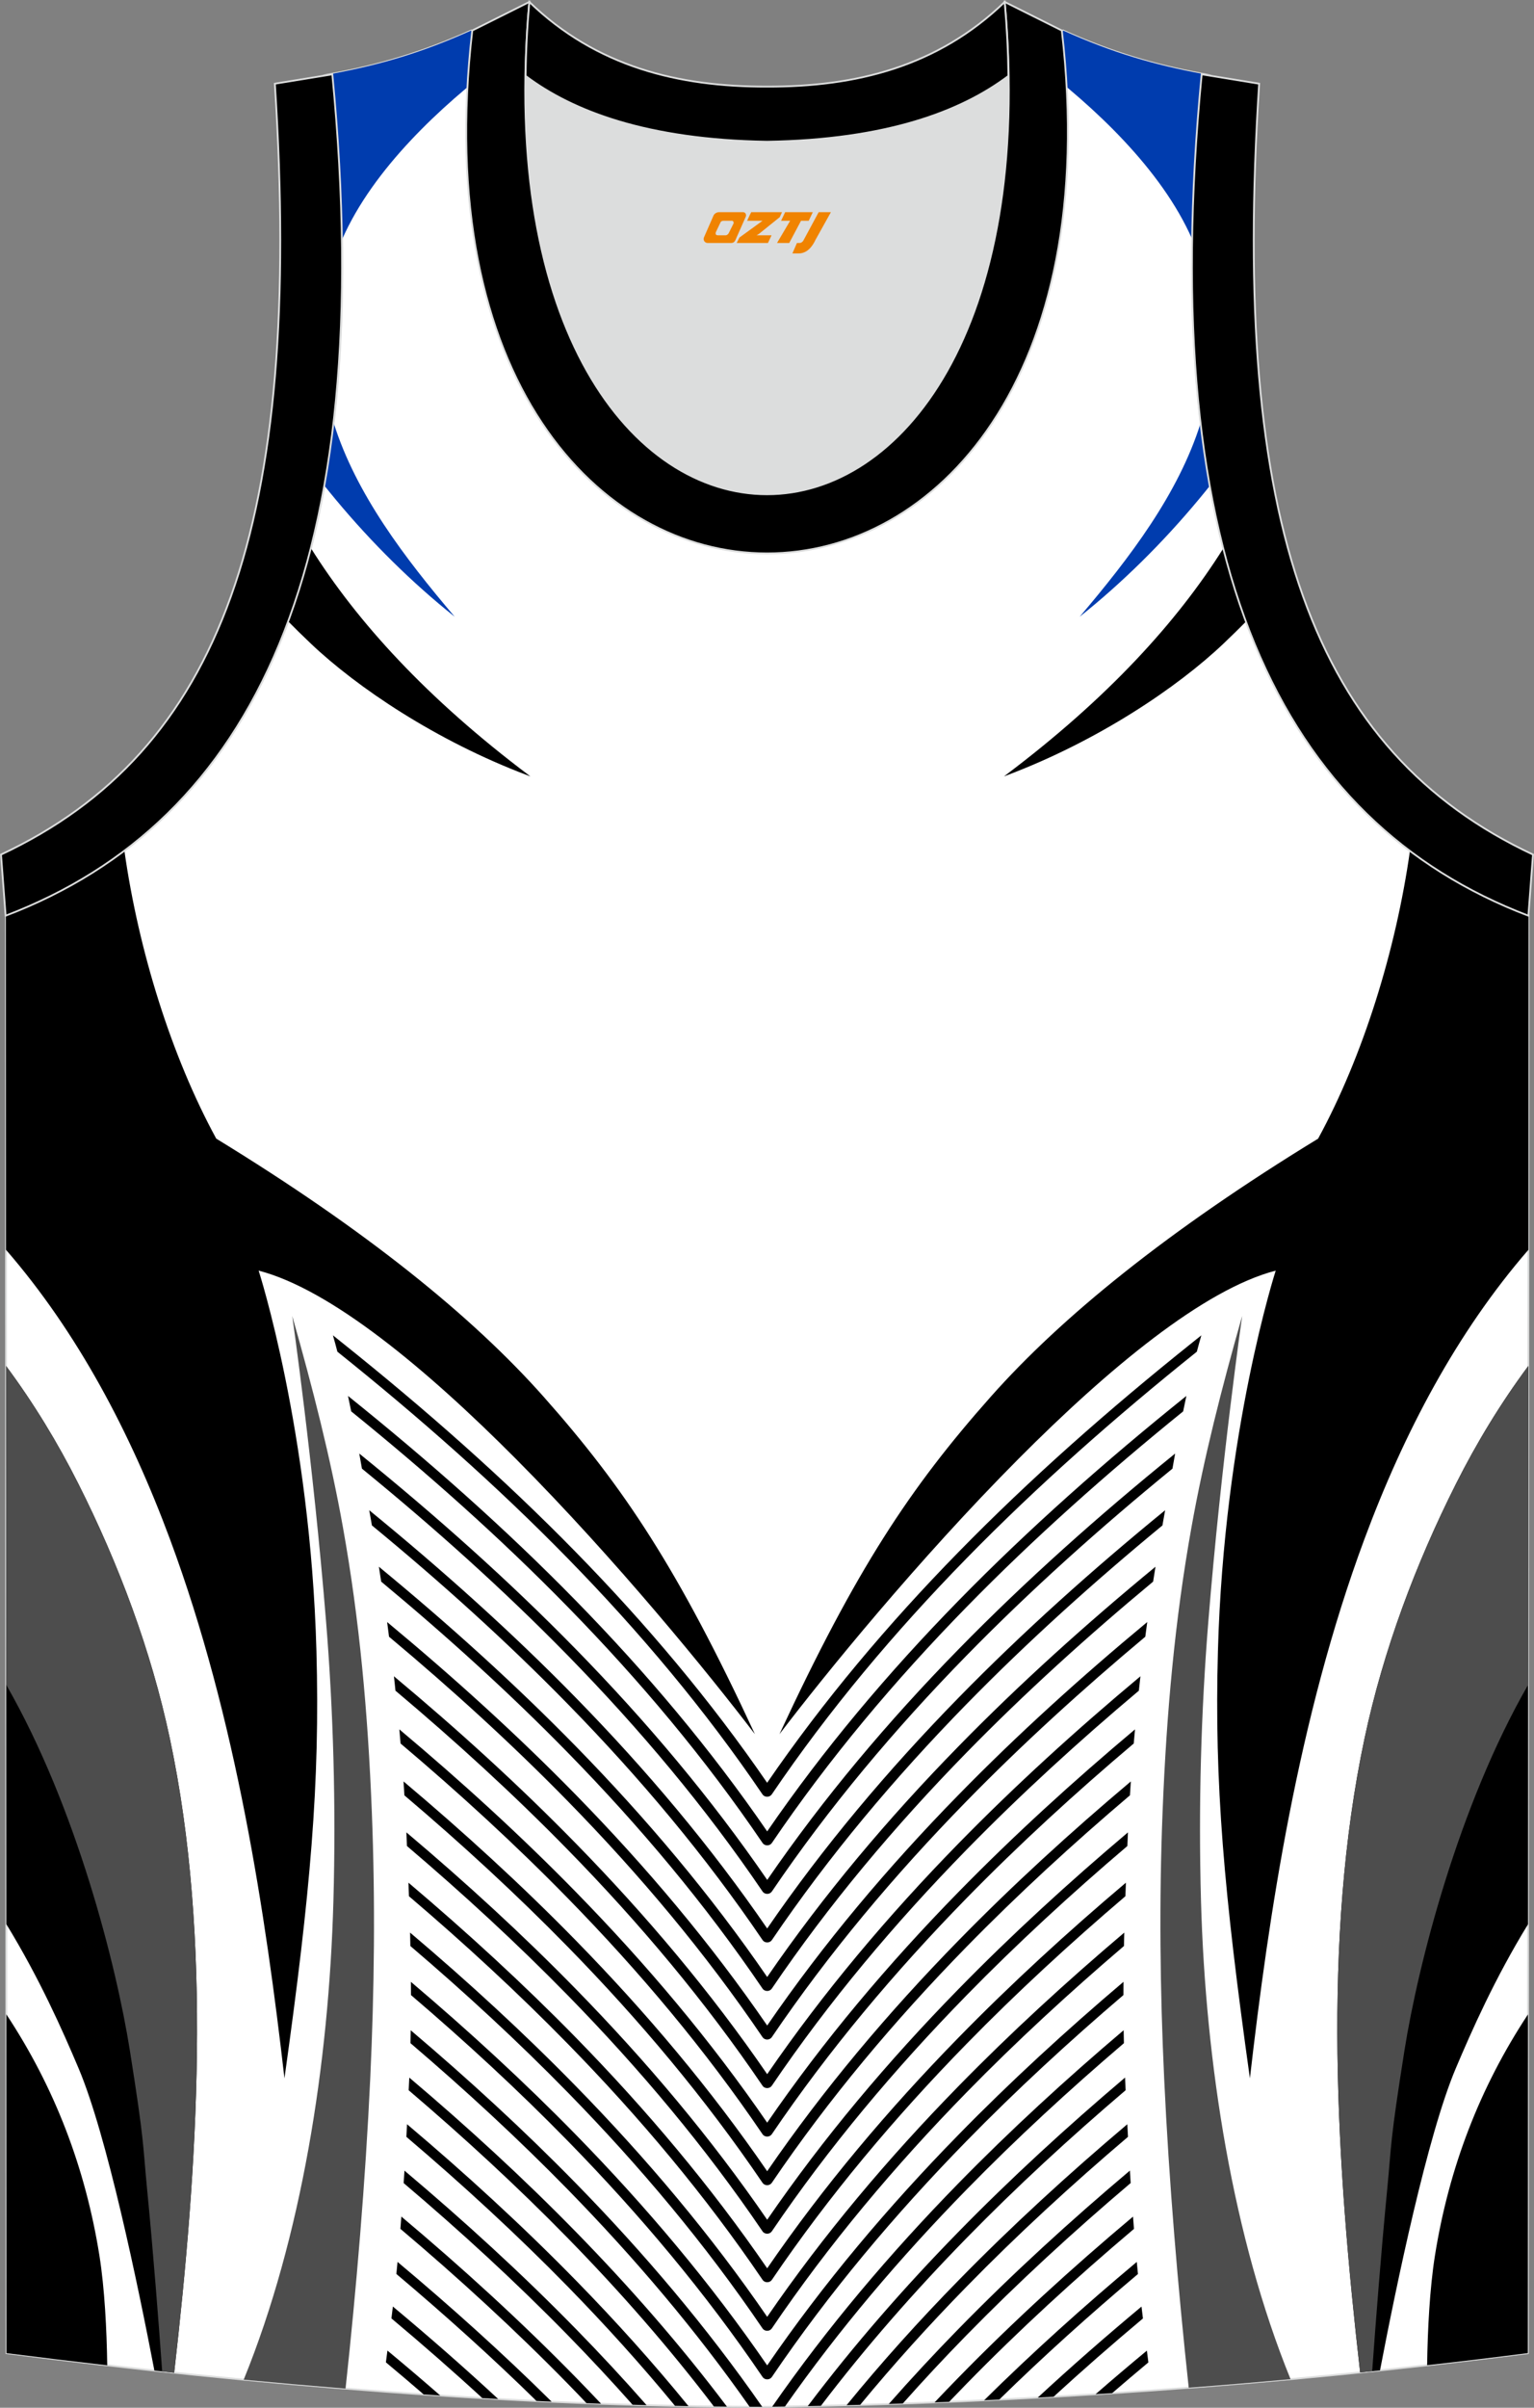
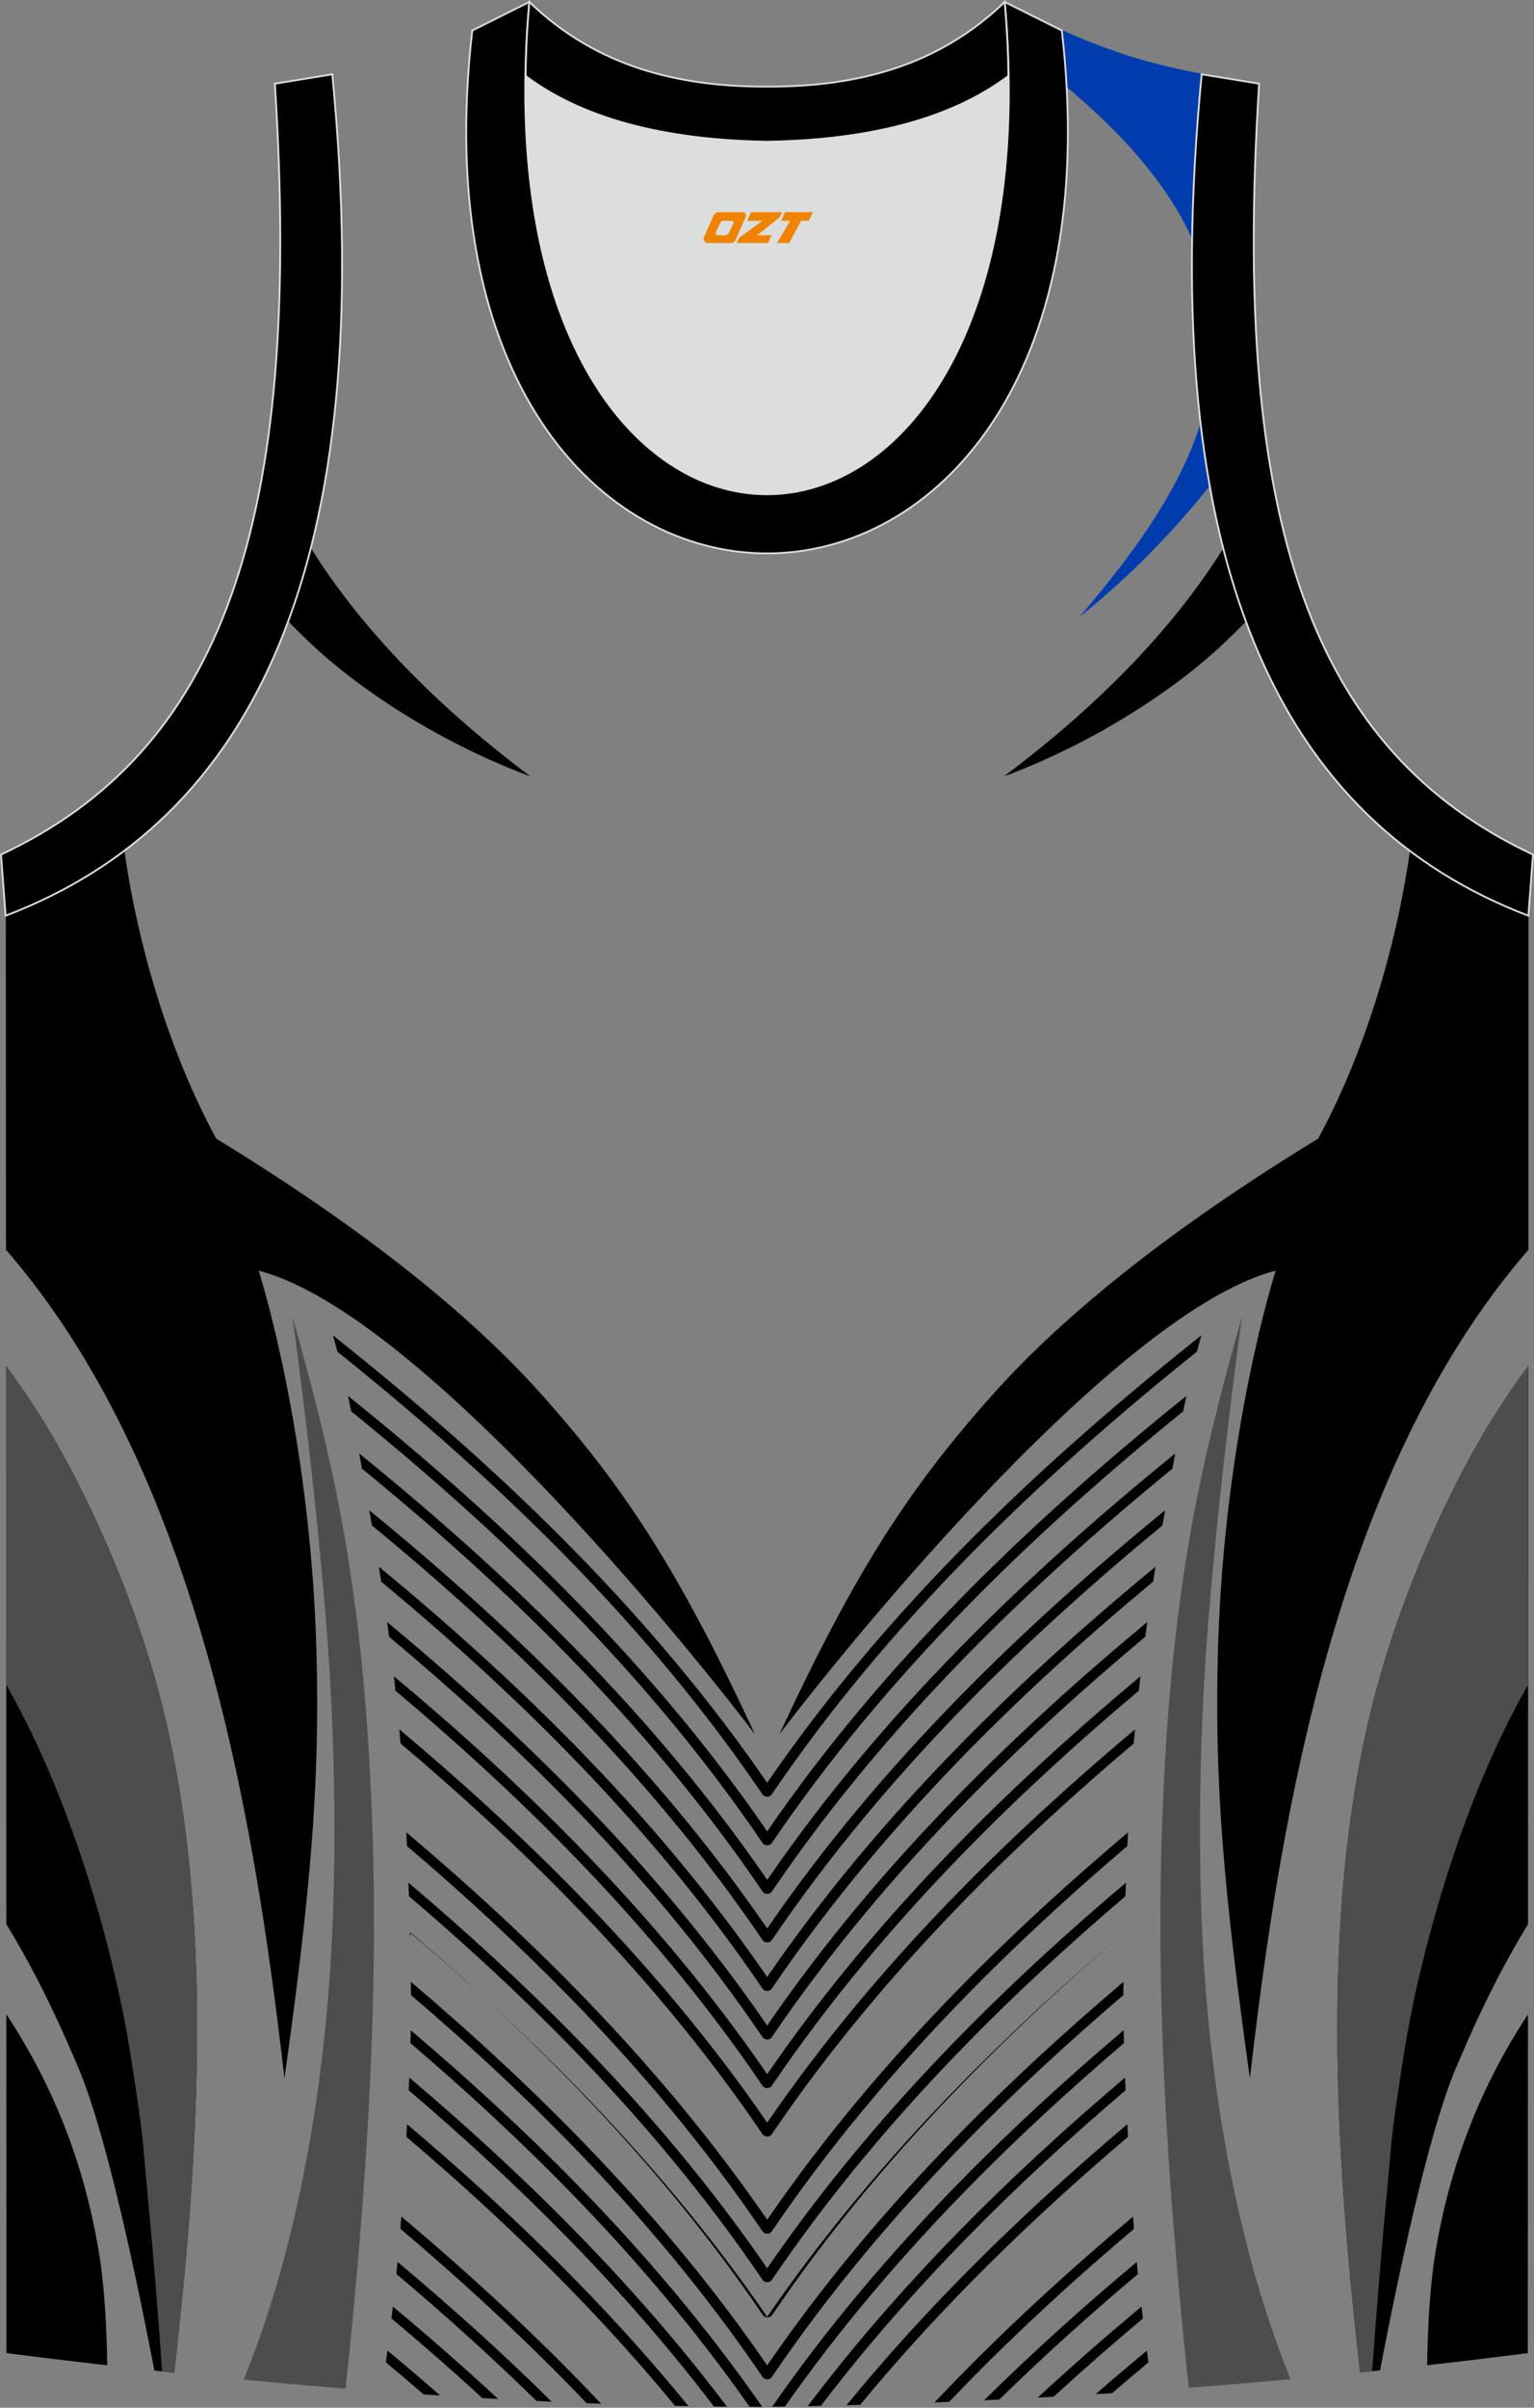
<svg xmlns="http://www.w3.org/2000/svg" version="1.1" id="图层_1" x="0px" y="0px" width="338.74px" height="531.5px" viewBox="0 0 338.72 531.46" enable-background="new 0 0 338.72 531.46" xml:space="preserve">
  <rect x="0" y="0" width="338.72" height="531.46" fill="#808080" stroke="none" />
-   <path fill-rule="evenodd" clip-rule="evenodd" fill="#FFFFFF" stroke="#DCDDDD" stroke-width="0.4" stroke-miterlimit="22.926" d="  M169.38,531.26c0.02,0,0.03,0,0.05,0H169.38L169.38,531.26L169.38,531.26L169.38,531.26L169.38,531.26L169.38,531.26z   M169.43,531.26c57.33-0.83,113.24-4.87,167.93-11.85l0.15-317.37c-54.49-20.76-82.59-77.2-72.14-185.76l0.02,0  c-10.55-1.99-19.59-4.57-30.62-9.53c-8.71,14.7-36.36,24.12-65.37,24.54c-29-0.42-56.66-9.85-65.37-24.54  c-11.05,4.96-20.07,7.55-30.62,9.53h0.02c10.47,108.56-17.65,165-72.14,185.76L1.43,519.4C55.7,526.34,114.77,531.26,169.43,531.26z  " />
  <g>
    <g>
      <path fill-rule="evenodd" clip-rule="evenodd" d="M73.51,294.74l2.17,1.74c18.22,14.57,35.56,29.85,51.5,46.15    c15.53,15.88,29.76,32.75,42.21,50.88c12.45-18.14,26.67-35,42.21-50.88c15.94-16.3,33.28-31.58,51.5-46.15l2.17-1.74    c-0.35,1.2-0.68,2.41-1,3.62c-17.99,14.41-35.11,29.52-50.88,45.64c-15.87,16.23-30.37,33.48-42.97,52.06    c-0.1,0.15-0.24,0.28-0.42,0.38c-0.56,0.3-1.29,0.14-1.63-0.36c-12.61-18.59-27.11-35.85-42.99-52.08    c-15.77-16.13-32.9-31.24-50.88-45.64C74.19,297.15,73.86,295.95,73.51,294.74z" />
      <path fill-rule="evenodd" clip-rule="evenodd" d="M76.84,308.12c17.8,14.29,34.74,29.27,50.35,45.23    c15.53,15.88,29.76,32.75,42.21,50.89c12.45-18.14,26.67-35,42.21-50.89c15.61-15.96,32.55-30.94,50.35-45.23    c-0.24,1.13-0.48,2.27-0.71,3.41c-16.88,13.67-32.96,27.98-47.84,43.2c-15.87,16.23-30.37,33.48-42.97,52.06    c-0.1,0.15-0.24,0.28-0.42,0.38c-0.56,0.3-1.29,0.14-1.63-0.36c-12.61-18.59-27.11-35.85-42.99-52.08    c-14.88-15.22-30.97-29.53-47.85-43.2C77.32,310.39,77.08,309.25,76.84,308.12z" />
      <path fill-rule="evenodd" clip-rule="evenodd" d="M79.33,320.84c16.89,13.69,32.99,28.01,47.87,43.23    c15.53,15.88,29.76,32.75,42.21,50.88c12.45-18.14,26.67-35,42.21-50.88c14.88-15.21,30.97-29.54,47.86-43.23    c-0.2,1.11-0.4,2.22-0.59,3.33c-16.01,13.08-31.29,26.77-45.48,41.27c-15.87,16.23-30.37,33.48-42.97,52.06    c-0.1,0.15-0.24,0.28-0.42,0.38c-0.56,0.3-1.29,0.14-1.63-0.36c-12.61-18.59-27.11-35.85-42.99-52.08    c-14.19-14.5-29.46-28.19-45.48-41.27C79.72,323.06,79.53,321.95,79.33,320.84z" />
      <path fill-rule="evenodd" clip-rule="evenodd" d="M81.53,333.35c16.09,13.15,31.43,26.88,45.66,41.43    c15.53,15.88,29.76,32.75,42.21,50.89c12.45-18.14,26.67-35,42.21-50.89c14.23-14.55,29.57-28.29,45.66-41.43l-0.49,2.76    l-0.1,0.59c-15.21,12.54-29.74,25.63-43.27,39.46c-15.87,16.23-30.37,33.48-42.97,52.06c-0.1,0.15-0.24,0.28-0.42,0.38    c-0.56,0.3-1.29,0.14-1.63-0.36c-12.61-18.59-27.11-35.85-42.99-52.08c-13.53-13.84-28.06-26.93-43.28-39.46l-0.1-0.59    L81.53,333.35z" />
      <path fill-rule="evenodd" clip-rule="evenodd" d="M83.66,345.82c15.31,12.61,29.93,25.78,43.53,39.68    c15.53,15.88,29.76,32.75,42.21,50.88c12.45-18.14,26.67-35,42.21-50.88c13.6-13.91,28.22-27.07,43.53-39.68    c-0.18,1.1-0.35,2.19-0.52,3.29c-14.47,12.02-28.3,24.55-41.22,37.76c-15.87,16.23-30.37,33.48-42.97,52.06    c-0.1,0.15-0.24,0.28-0.42,0.38c-0.56,0.3-1.29,0.14-1.63-0.36c-12.61-18.59-27.11-35.85-42.99-52.08    c-12.92-13.21-26.75-25.74-41.22-37.76C84.01,348.01,83.84,346.91,83.66,345.82z" />
      <path fill-rule="evenodd" clip-rule="evenodd" d="M85.48,358.03c14.65,12.16,28.65,24.83,41.71,38.18    c15.53,15.88,29.76,32.75,42.21,50.88c12.45-18.14,26.67-35,42.21-50.88c13.06-13.36,27.06-26.03,41.71-38.18    c-0.15,1.08-0.29,2.16-0.43,3.24c-13.84,11.58-27.08,23.63-39.49,36.32c-15.87,16.23-30.37,33.48-42.97,52.06    c-0.1,0.15-0.24,0.28-0.42,0.38c-0.56,0.3-1.29,0.14-1.63-0.36c-12.61-18.59-27.11-35.85-42.99-52.08    c-12.41-12.68-25.65-24.74-39.49-36.32C85.77,360.19,85.62,359.11,85.48,358.03z" />
      <path fill-rule="evenodd" clip-rule="evenodd" d="M86.98,370c14.11,11.77,27.6,24.04,40.21,36.94    c15.53,15.88,29.76,32.75,42.21,50.89c12.45-18.14,26.67-35,42.21-50.89c12.62-12.9,26.1-25.16,40.21-36.94    c-0.12,1.06-0.24,2.12-0.35,3.18c-13.33,11.21-26.09,22.88-38.07,35.13c-15.87,16.23-30.37,33.48-42.97,52.06    c-0.1,0.15-0.24,0.28-0.42,0.38c-0.56,0.3-1.29,0.14-1.63-0.36c-12.61-18.59-27.11-35.85-42.99-52.08    c-11.98-12.25-24.74-23.91-38.07-35.13C87.22,372.12,87.1,371.06,86.98,370z" />
      <path fill-rule="evenodd" clip-rule="evenodd" d="M88.18,381.72c13.67,11.47,26.75,23.39,39.01,35.93    c15.53,15.88,29.76,32.75,42.21,50.88c12.45-18.14,26.67-35,42.21-50.88c12.26-12.53,25.34-24.46,39.01-35.93    c-0.1,1.04-0.19,2.08-0.28,3.12c-12.92,10.92-25.3,22.27-36.94,34.17c-15.87,16.23-30.37,33.48-42.97,52.06    c-0.1,0.15-0.24,0.28-0.42,0.38c-0.56,0.3-1.29,0.14-1.63-0.36c-12.61-18.59-27.11-35.85-42.99-52.08    c-11.64-11.9-24.02-23.25-36.94-34.17C88.37,383.8,88.28,382.76,88.18,381.72z" />
-       <path fill-rule="evenodd" clip-rule="evenodd" d="M89.1,393.21c13.34,11.23,26.11,22.9,38.09,35.15    c15.53,15.88,29.76,32.75,42.21,50.89c12.45-18.14,26.67-35,42.21-50.89c11.98-12.25,24.75-23.93,38.09-35.15    c-0.07,1.02-0.14,2.05-0.2,3.07c-12.61,10.7-24.71,21.82-36.1,33.46c-15.87,16.23-30.37,33.48-42.97,52.06    c-0.1,0.15-0.24,0.28-0.42,0.38c-0.56,0.3-1.29,0.14-1.63-0.36c-12.61-18.59-27.11-35.85-42.99-52.08    c-11.39-11.64-23.48-22.76-36.1-33.46C89.24,395.26,89.17,394.23,89.1,393.21z" />
      <path fill-rule="evenodd" clip-rule="evenodd" d="M89.74,404.46c13.11,11.06,25.66,22.56,37.45,34.62    c15.53,15.88,29.76,32.75,42.21,50.88c12.45-18.14,26.67-35,42.21-50.88c11.79-12.06,24.34-23.55,37.45-34.62l-0.03,0.71l-0.1,2.3    c-12.41,10.55-24.31,21.51-35.53,32.98c-15.87,16.23-30.37,33.48-42.97,52.06c-0.1,0.15-0.24,0.28-0.42,0.38    c-0.56,0.3-1.29,0.14-1.63-0.36c-12.61-18.59-27.11-35.85-42.99-52.08c-11.22-11.47-23.12-22.42-35.53-32.98l-0.1-2.3    L89.74,404.46z" />
      <path fill-rule="evenodd" clip-rule="evenodd" d="M90.19,415.56c12.94,10.95,25.34,22.32,37,34.23    c15.53,15.88,29.76,32.75,42.21,50.89c12.45-18.14,26.67-35,42.21-50.89c11.65-11.92,24.05-23.29,37-34.23l-0.11,2.99    c-12.25,10.44-24.01,21.27-35.09,32.61c-15.87,16.23-30.37,33.48-42.97,52.06c-0.1,0.15-0.24,0.28-0.42,0.38    c-0.56,0.3-1.29,0.14-1.63-0.36c-12.61-18.59-27.11-35.85-42.99-52.08c-11.09-11.34-22.84-22.17-35.1-32.61L90.19,415.56z" />
-       <path fill-rule="evenodd" clip-rule="evenodd" d="M90.55,426.58c12.82,10.85,25.1,22.13,36.64,33.93    c15.53,15.88,29.76,32.75,42.21,50.88c12.45-18.14,26.67-35,42.21-50.88c11.55-11.81,23.83-23.08,36.64-33.93    c-0.03,0.99-0.05,1.98-0.07,2.96c-12.14,10.36-23.79,21.1-34.78,32.34c-15.87,16.23-30.37,33.48-42.97,52.06    c-0.1,0.15-0.24,0.28-0.42,0.38c-0.56,0.3-1.29,0.14-1.63-0.36c-12.61-18.59-27.11-35.85-42.99-52.08    c-10.99-11.24-22.64-21.99-34.78-32.34C90.59,428.56,90.57,427.57,90.55,426.58z" />
+       <path fill-rule="evenodd" clip-rule="evenodd" d="M90.55,426.58c12.82,10.85,25.1,22.13,36.64,33.93    c15.53,15.88,29.76,32.75,42.21,50.88c12.45-18.14,26.67-35,42.21-50.88c11.55-11.81,23.83-23.08,36.64-33.93    c-12.14,10.36-23.79,21.1-34.78,32.34c-15.87,16.23-30.37,33.48-42.97,52.06    c-0.1,0.15-0.24,0.28-0.42,0.38c-0.56,0.3-1.29,0.14-1.63-0.36c-12.61-18.59-27.11-35.85-42.99-52.08    c-10.99-11.24-22.64-21.99-34.78-32.34C90.59,428.56,90.57,427.57,90.55,426.58z" />
      <path fill-rule="evenodd" clip-rule="evenodd" d="M90.73,437.45c12.75,10.81,24.97,22.03,36.46,33.78    c15.53,15.88,29.76,32.75,42.21,50.88c12.45-18.14,26.67-35,42.21-50.88c11.49-11.75,23.71-22.97,36.46-33.78    c-0.01,0.97-0.01,1.94-0.01,2.92c-12.09,10.32-23.7,21.03-34.65,32.23c-15.87,16.23-30.37,33.48-42.97,52.06    c-0.1,0.15-0.24,0.28-0.42,0.38c-0.56,0.3-1.29,0.14-1.63-0.36c-12.61-18.59-27.11-35.85-42.99-52.08    c-10.95-11.2-22.56-21.91-34.65-32.23C90.74,439.4,90.74,438.43,90.73,437.45z" />
      <path fill-rule="evenodd" clip-rule="evenodd" d="M90.69,448.14c12.76,10.82,25,22.05,36.5,33.81    c15.08,15.42,28.93,31.77,41.12,49.31c-0.93,0-1.86,0-2.79-0.01c-11.93-17.02-25.44-32.91-40.12-47.93    c-10.99-11.23-22.63-21.98-34.76-32.33C90.66,450.04,90.68,449.09,90.69,448.14L90.69,448.14z M170.5,531.24    c12.18-17.53,26.03-33.88,41.11-49.3c11.5-11.76,23.73-22.99,36.5-33.81c0.02,0.95,0.03,1.9,0.06,2.86    c-12.13,10.35-23.78,21.09-34.76,32.33c-14.67,15-28.17,30.88-40.09,47.88L170.5,531.24z" />
      <path fill-rule="evenodd" clip-rule="evenodd" d="M90.38,458.59c12.88,10.9,25.22,22.22,36.81,34.08    c11.96,12.23,23.14,25.03,33.33,38.55c-0.96-0.01-1.92-0.02-2.88-0.03c-9.89-13-20.7-25.35-32.25-37.15    c-11.1-11.35-22.88-22.2-35.15-32.66l0.11-2.28L90.38,458.59L90.38,458.59z M178.36,531.1c10.17-13.48,21.32-26.25,33.25-38.44    c11.6-11.86,23.94-23.18,36.81-34.08l0.02,0.51l0.11,2.28c-12.27,10.45-24.05,21.3-35.15,32.66    c-11.5,11.76-22.28,24.05-32.14,37.01L178.36,531.1z" />
      <path fill-rule="evenodd" clip-rule="evenodd" d="M89.88,468.88c13.06,11.03,25.56,22.49,37.31,34.5    c8.72,8.91,17.02,18.13,24.83,27.72c-0.99-0.02-1.98-0.04-2.97-0.06c-7.46-9.07-15.37-17.82-23.65-26.29    c-11.26-11.51-23.21-22.5-35.67-33.09L89.88,468.88L89.88,468.88z M186.93,530.9c7.76-9.51,16.02-18.67,24.68-27.52    c11.75-12.01,24.25-23.47,37.31-34.5l0.15,2.78c-12.46,10.59-24.41,21.58-35.66,33.09c-8.22,8.4-16.07,17.08-23.48,26.07    L186.93,530.9z" />
-       <path fill-rule="evenodd" clip-rule="evenodd" d="M89.31,479.12c13.26,11.18,25.96,22.79,37.88,34.98    c5.36,5.48,10.56,11.07,15.58,16.79c-1.03-0.03-2.06-0.06-3.09-0.09c-4.62-5.21-9.39-10.32-14.29-15.33    c-11.44-11.7-23.59-22.86-36.26-33.6L89.31,479.12L89.31,479.12z M196.25,530.63c4.96-5.63,10.08-11.14,15.36-16.54    c11.92-12.19,24.62-23.8,37.88-34.98l0.17,2.75c-12.67,10.74-24.82,21.91-36.26,33.6c-4.82,4.92-9.5,9.94-14.05,15.06    C198.32,530.57,197.28,530.6,196.25,530.63z" />
      <path fill-rule="evenodd" clip-rule="evenodd" d="M88.62,489.26c13.51,11.35,26.44,23.16,38.57,35.55    c1.86,1.91,3.71,3.82,5.53,5.76c-1.07-0.04-2.14-0.08-3.21-0.12c-1.36-1.43-2.73-2.85-4.12-4.27    c-11.66-11.92-24.05-23.28-36.98-34.21L88.62,489.26L88.62,489.26z M206.36,530.28c1.73-1.83,3.48-3.65,5.25-5.46    c12.12-12.4,25.05-24.2,38.57-35.55l0.21,2.71c-12.93,10.93-25.33,22.29-36.98,34.21c-1.28,1.31-2.56,2.63-3.83,3.96    L206.36,530.28z" />
      <path fill-rule="evenodd" clip-rule="evenodd" d="M87.78,499.27c11.83,9.91,23.23,20.16,34.03,30.85    c-1.11-0.05-2.23-0.1-3.35-0.16c-9.87-9.68-20.23-19-30.94-28.03C87.61,501.05,87.7,500.16,87.78,499.27L87.78,499.27z     M217.3,529.81c10.71-10.58,21.99-20.73,33.71-30.54c0.08,0.89,0.17,1.78,0.26,2.67c-10.6,8.93-20.85,18.14-30.62,27.71    C219.54,529.71,218.42,529.76,217.3,529.81z" />
      <path fill-rule="evenodd" clip-rule="evenodd" d="M86.75,509.12c7.96,6.64,15.73,13.43,23.25,20.41c-1.17-0.06-2.33-0.13-3.5-0.2    c-6.52-5.99-13.22-11.85-20.07-17.59l0.27-2.23L86.75,509.12L86.75,509.12z M229.14,529.22c7.42-6.87,15.07-13.55,22.91-20.09    l0.05,0.39l0.27,2.23c-6.73,5.64-13.31,11.4-19.73,17.28C231.47,529.09,230.3,529.15,229.14,529.22z" />
      <path fill-rule="evenodd" clip-rule="evenodd" d="M85.55,518.84c3.94,3.27,7.83,6.57,11.66,9.92c-1.22-0.08-2.44-0.16-3.66-0.24    c-2.75-2.38-5.53-4.74-8.34-7.08L85.55,518.84L85.55,518.84z M241.91,528.47c3.73-3.25,7.51-6.45,11.33-9.62l0.33,2.6    c-2.69,2.25-5.36,4.51-8,6.79C244.35,528.32,243.13,528.4,241.91,528.47z" />
    </g>
    <path fill-rule="evenodd" clip-rule="evenodd" d="M337.46,301.51c-6.11,8.23-11.4,16.94-15.96,26   c-8.93,17.73-16.07,36.79-20.2,56.22c-9.44,44.44-6.17,94.37-0.97,139.93c1.46-0.15,2.93-0.3,4.39-0.45   c3.67-19.14,10.49-51.94,16.73-66.67c3.57-8.42,8.6-19.8,15.95-31.8L337.46,301.51z" />
    <path fill-rule="evenodd" clip-rule="evenodd" fill="#4D4D4D" d="M337.46,301.51c-6.11,8.23-11.4,16.94-15.96,26   c-8.93,17.73-16.07,36.79-20.2,56.22c-9.44,44.44-6.17,94.37-0.97,139.93l2.66-0.27c0.78-10.93,1.96-26.12,3.31-40.06   c1-10.33,0.55-10.18,3.83-30.82c2.97-18.66,11.8-53.69,27.3-80.64L337.46,301.51z" />
    <path fill-rule="evenodd" clip-rule="evenodd" d="M315.12,522.07c0.11-7.84,0.58-16.99,1.73-24.22   c3.09-19.35,9.87-37.05,20.54-53.22l-0.04,74.77C329.97,520.35,322.55,521.24,315.12,522.07z" />
    <path fill-rule="evenodd" clip-rule="evenodd" fill="#4D4D4D" d="M262.48,527.04c-2.37-21.91-4.37-45.63-5.42-68.21   c-0.91-19.54-1.14-39.12-0.35-58.99c0.87-21.9,2.72-42.32,6.38-62.75c2.74-15.32,6.65-30.65,11.19-46.63c0,0-4.62,32.25-7.46,67.33   c-1.62,19.95-2.21,40.82-1.63,61.8c1,36.02,7.04,74.24,19.77,105.56C277.49,525.84,269.99,526.47,262.48,527.04z" />
    <path fill-rule="evenodd" clip-rule="evenodd" d="M311.34,187.73c-3.13,22.12-10.38,45.41-20.29,63.6   c-33.18,20.28-56.63,39.33-72.25,56.93c-17.86,20.12-29.76,38.09-46.69,74.52c10.09-13.24,30.65-38.52,52.76-60.75   c19.84-19.95,40.94-37.45,56.82-41.57c0,0-11.42,35.31-12.76,83.92c-0.81,29.25,1.31,53.34,7.06,94.37   c4.13-35.93,10.6-79.48,25.28-119.01c8.74-23.53,20.4-45.64,36.21-63.87l0.03-73.82C327.95,198.4,319.21,193.65,311.34,187.73z" />
    <path fill-rule="evenodd" clip-rule="evenodd" d="M27.46,187.73c3.13,22.12,10.38,45.41,20.29,63.6   c33.18,20.28,56.63,39.33,72.25,56.93c17.86,20.12,29.76,38.09,46.69,74.52c-10.09-13.24-30.65-38.52-52.76-60.75   c-19.84-19.95-40.94-37.45-56.82-41.57c0,0,11.42,35.31,12.76,83.92c0.81,29.25-1.31,53.34-7.06,94.37   c-4.13-35.93-10.6-79.48-25.28-119.01c-8.74-23.54-20.4-45.65-36.21-63.88l-0.03-73.81C10.85,198.4,19.59,193.65,27.46,187.73z" />
    <path fill-rule="evenodd" clip-rule="evenodd" d="M1.34,301.51c6.11,8.23,11.4,16.94,15.96,26c8.93,17.73,16.07,36.79,20.2,56.22   c9.45,44.46,6.17,94.42,0.96,139.99c-1.46-0.15-2.92-0.31-4.37-0.47c-3.67-19.13-10.5-51.98-16.74-66.72   c-3.57-8.43-8.61-19.81-15.95-31.81L1.34,301.51z" />
    <path fill-rule="evenodd" clip-rule="evenodd" fill="#4D4D4D" d="M1.34,301.51c6.11,8.23,11.4,16.94,15.96,26   c8.93,17.73,16.07,36.79,20.2,56.22c9.45,44.46,6.17,94.42,0.96,139.99l-2.65-0.28c-0.78-10.93-1.96-26.15-3.32-40.11   c-1-10.33-0.55-10.18-3.83-30.82c-2.97-18.67-11.81-53.7-27.3-80.65L1.34,301.51z" />
    <path fill-rule="evenodd" clip-rule="evenodd" d="M23.68,522.1c-0.11-7.84-0.58-17.01-1.73-24.25   c-3.09-19.35-9.87-37.06-20.55-53.23l0.03,74.79C8.77,520.34,16.19,521.24,23.68,522.1z" />
    <path fill-rule="evenodd" clip-rule="evenodd" fill="#4D4D4D" d="M76.3,527.24c2.38-21.97,4.39-45.76,5.45-68.4   c0.91-19.54,1.14-39.12,0.35-58.99c-0.87-21.9-2.72-42.32-6.38-62.75c-2.74-15.32-6.65-30.65-11.19-46.63   c0,0,4.62,32.25,7.46,67.33c1.62,19.95,2.21,40.82,1.63,61.8c-1,36.06-7.05,74.33-19.81,105.67   C61.27,525.97,68.78,526.63,76.3,527.24z" />
    <g>
-       <path fill-rule="evenodd" clip-rule="evenodd" fill="#003CAE" d="M110.07,13.79c-12.6,9.55-27.68,23.42-34.52,39.04    c-0.17-11.47-0.87-23.64-2.11-36.56h-0.02c10.55-1.98,19.57-4.56,30.62-9.53C105.52,9.26,107.56,11.61,110.07,13.79L110.07,13.79z     M73.68,93.36c4.94,15.71,15.67,29.76,26.72,42.77c-9.41-7.5-18.27-16.26-26.24-25.83c-0.85-1.02-1.69-2.05-2.52-3.09    C72.44,102.76,73.12,98.14,73.68,93.36z" />
      <path fill-rule="evenodd" clip-rule="evenodd" d="M68.66,121c10.17,16.2,25.55,33.14,48.15,50.14c0.1,0.08,0.2,0.15,0.3,0.23    l-0.61-0.23c-20.21-7.62-37.74-19.46-47.87-29.09c-1.86-1.77-3.5-3.38-4.99-4.89C65.53,132.07,67.21,126.69,68.66,121z" />
    </g>
    <g>
      <path fill-rule="evenodd" clip-rule="evenodd" fill="#003CAE" d="M228.74,13.8c12.6,9.55,27.68,23.42,34.52,39.04    c0.17-11.47,0.86-23.64,2.11-36.56l0.02,0c-10.55-1.99-19.59-4.57-30.62-9.53C233.28,9.26,231.24,11.61,228.74,13.8L228.74,13.8z     M265.12,93.35c-4.94,15.72-15.67,29.76-26.72,42.78c9.41-7.5,18.27-16.26,26.24-25.83c0.85-1.02,1.69-2.05,2.52-3.09    C266.36,102.75,265.68,98.13,265.12,93.35z" />
      <path fill-rule="evenodd" clip-rule="evenodd" d="M270.14,121c-10.17,16.2-25.55,33.14-48.15,50.14c-0.1,0.08-0.2,0.15-0.3,0.23    l0.61-0.23c20.21-7.62,37.74-19.46,47.87-29.09c1.86-1.77,3.5-3.38,4.99-4.89C273.27,132.06,271.59,126.68,270.14,121z" />
    </g>
  </g>
  <path fill-rule="evenodd" clip-rule="evenodd" fill="#DCDDDD" d="M169.37,31.29c26.44-0.42,42.89-6.7,53.24-14.49  c0.02-0.06,0.03-0.12,0.05-0.18c1.15,123.98-107.73,123.98-106.59,0c0.02,0.06,0.03,0.12,0.05,0.18  C126.49,24.59,142.94,30.88,169.37,31.29z" />
  <path fill-rule="evenodd" clip-rule="evenodd" fill="none" stroke="#DCDDDD" stroke-width="0.4" stroke-miterlimit="22.926" d="  M169.36,31.29c26.43-0.42,42.89-6.7,53.24-14.48c0.02-0.06,0.03-0.12,0.05-0.18c1.15,123.98-107.73,123.98-106.59,0  c0.02,0.06,0.03,0.12,0.05,0.18C126.48,24.59,142.94,30.88,169.36,31.29z" />
  <path fill-rule="evenodd" clip-rule="evenodd" stroke="#DCDDDD" stroke-width="0.4" stroke-miterlimit="22.926" d="M116.88,0.43  c-12.96,144.89,117.93,144.89,104.97,0l12.61,6.3c17.78,153.89-147.96,153.89-130.18,0L116.88,0.43z" />
  <path fill-rule="evenodd" clip-rule="evenodd" stroke="#DCDDDD" stroke-width="0.4" stroke-miterlimit="22.926" d="M116.88,0.43  c14.81,14.29,32.9,18.74,52.48,18.69c19.59,0.05,37.67-4.39,52.48-18.69c0.5,5.62,0.77,11.01,0.82,16.18  c-0.02,0.06-0.03,0.13-0.05,0.19c-10.36,7.79-26.82,14.06-53.24,14.48c-26.44-0.42-42.89-6.7-53.25-14.48  c-0.02-0.06-0.03-0.13-0.05-0.19C116.11,11.44,116.38,6.06,116.88,0.43z" />
  <path fill-rule="evenodd" clip-rule="evenodd" stroke="#DCDDDD" stroke-width="0.4" stroke-miterlimit="22.926" d="  M337.48,202.12c-54.49-20.76-82.59-77.19-72.14-185.72l12.69,2.07c-6.29,97.61,12,147.43,60.47,170.16L337.48,202.12z" />
  <path fill-rule="evenodd" clip-rule="evenodd" stroke="#DCDDDD" stroke-width="0.4" stroke-miterlimit="22.926" d="M1.24,202.12  c54.49-20.76,82.59-77.19,72.14-185.72l-12.69,2.07c6.29,97.61-12,147.43-60.47,170.16L1.24,202.12z" />
  <g>
-     <path fill="#F08300" d="M180.77,46.83l-3.4,6.3c-0.2,0.3-0.5,0.5-0.8,0.5h-0.6l-1,2.3h1.2c2,0.1,3.2-1.5,3.9-3L183.47,46.83h-2.5L180.77,46.83z" />
    <polygon fill="#F08300" points="173.57,46.83 ,179.47,46.83 ,178.57,48.73 ,176.87,48.73 ,174.27,53.63 ,171.57,53.63 ,174.47,48.73 ,172.47,48.73 ,173.37,46.83" />
    <polygon fill="#F08300" points="167.57,51.93 ,167.07,51.93 ,167.57,51.63 ,172.17,47.93 ,172.67,46.83 ,165.87,46.83 ,165.57,47.43 ,164.97,48.73 ,167.77,48.73 ,168.37,48.73 ,163.27,52.43    ,162.67,53.63 ,169.27,53.63 ,169.57,53.63 ,170.37,51.93" />
    <path fill="#F08300" d="M164.07,46.83H158.77C158.27,46.83,157.77,47.13,157.57,47.53L155.47,52.33C155.17,52.93,155.57,53.63,156.27,53.63h5.2c0.4,0,0.7-0.2,0.9-0.6L164.67,47.83C164.87,47.33,164.57,46.83,164.07,46.83z M161.97,49.33L160.87,51.53C160.67,51.83,160.37,51.93,160.27,51.93l-1.8,0C158.27,51.93,157.87,51.83,158.07,51.23l1-2.1c0.1-0.3,0.4-0.4,0.7-0.4h1.9   C161.87,48.73,162.07,49.03,161.97,49.33z" />
  </g>
</svg>